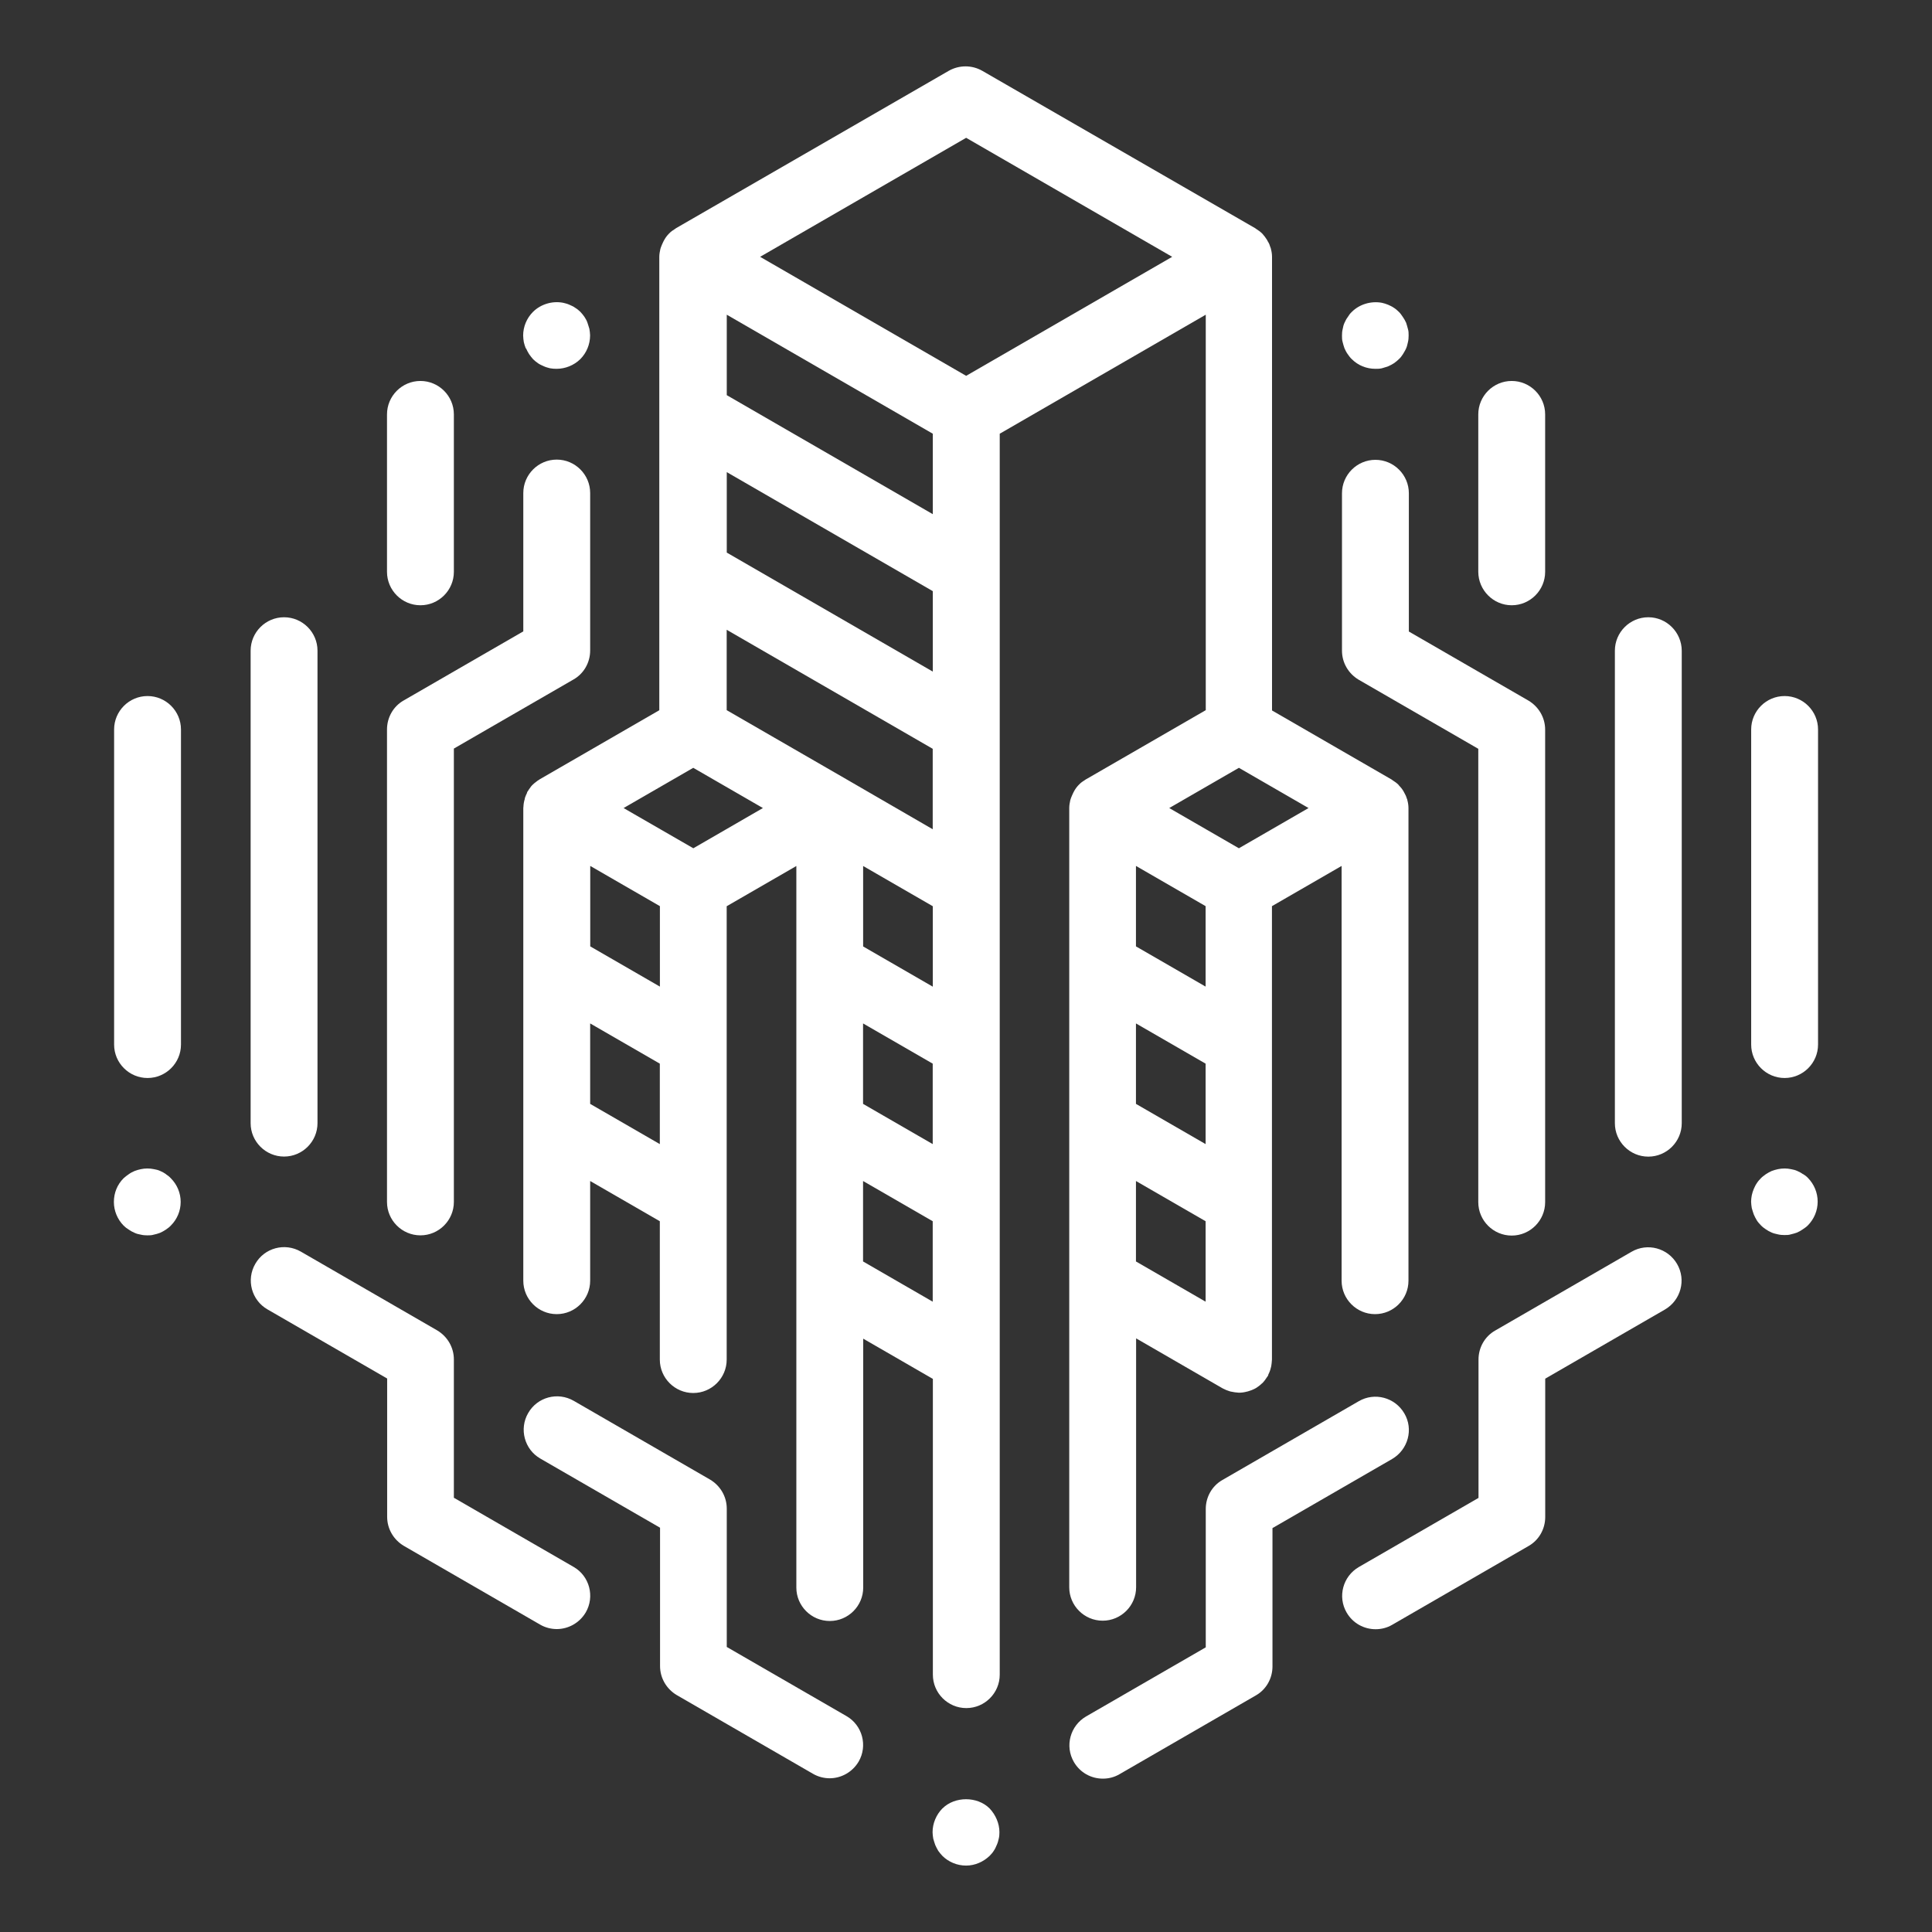
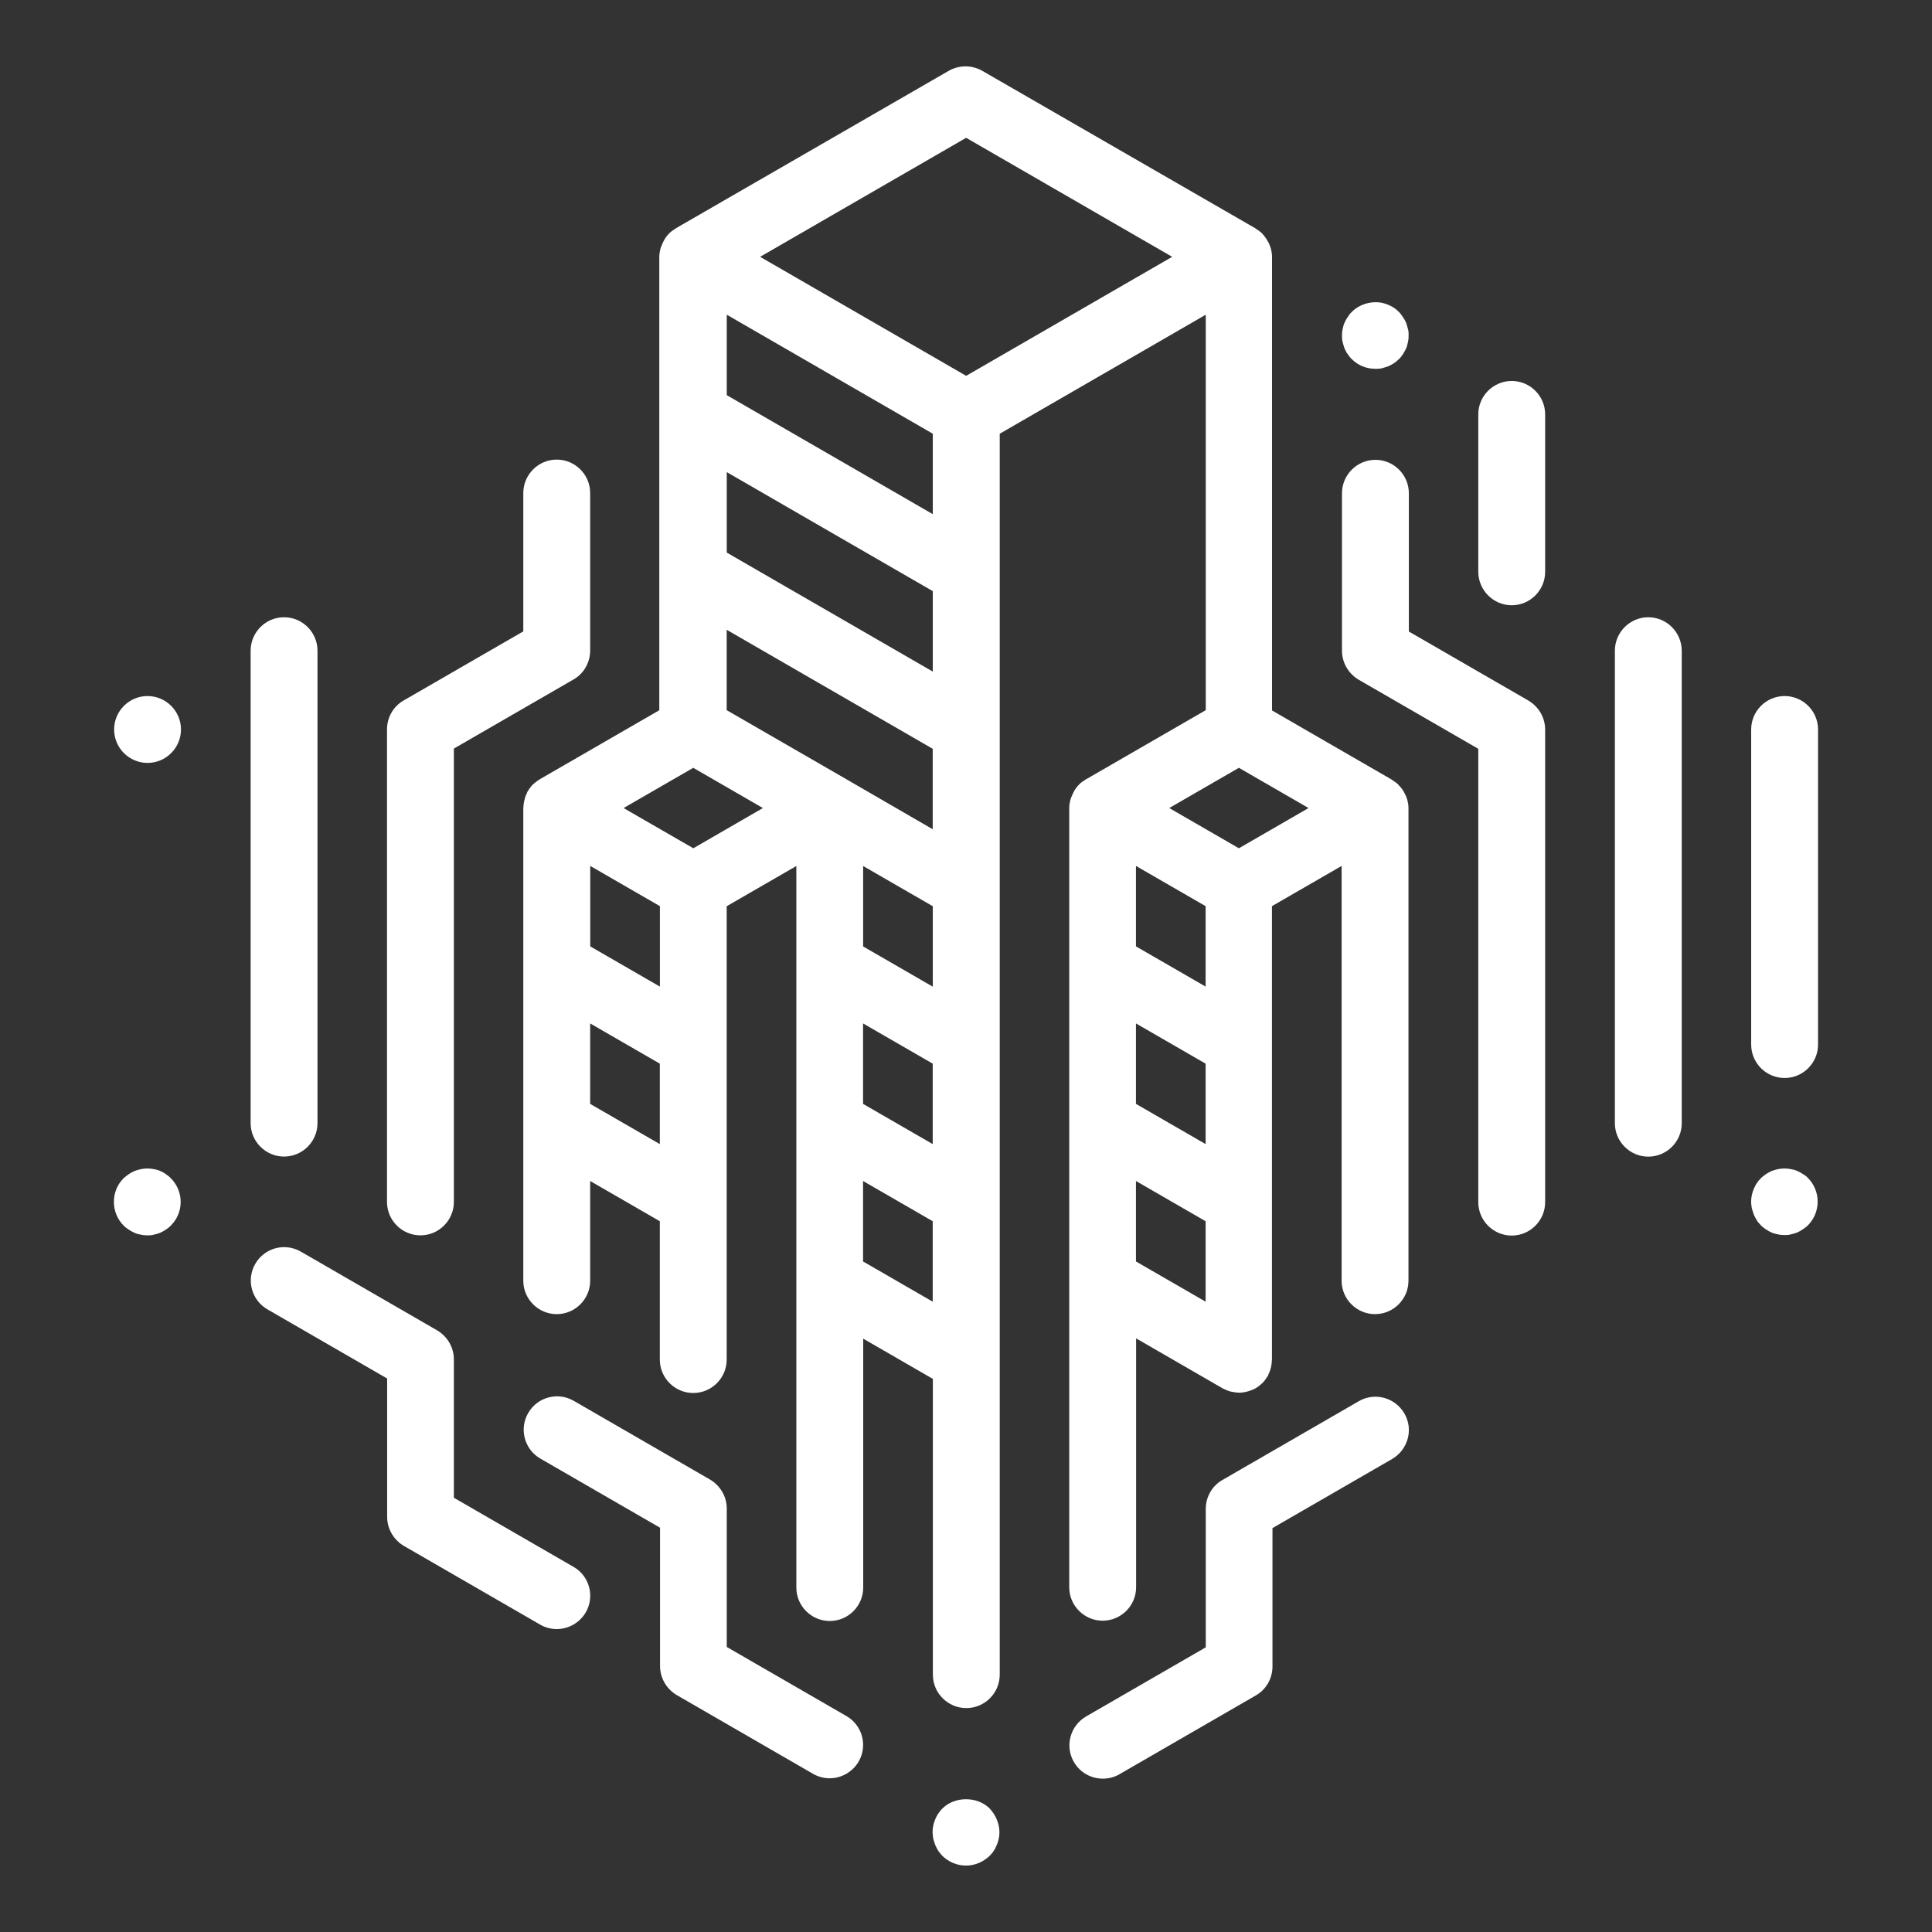
<svg xmlns="http://www.w3.org/2000/svg" version="1.1" id="Ebene_1" x="0px" y="0px" viewBox="0 0 256 256" style="enable-background:new 0 0 256 256;" xml:space="preserve">
  <rect x="0" y="0" width="256" height="256" fill="#333333" stroke="none" />
  <style type="text/css">
	.st0{fill:#FFFFFF;}
</style>
  <g>
    <path class="st0" d="M143.89,103.26c0,0-0.05,0.05-0.09,0.07c-0.31,0.19-0.59,0.38-0.83,0.64c0,0,0,0-0.02,0.02   c-0.24,0.24-0.43,0.5-0.59,0.78c-0.05,0.09-0.09,0.17-0.14,0.26c-0.12,0.24-0.21,0.47-0.31,0.71c-0.02,0.09-0.07,0.19-0.09,0.28   c-0.07,0.33-0.14,0.69-0.14,1.04v103.26c0,2.44,1.99,4.43,4.43,4.43c2.44,0,4.43-1.99,4.43-4.43v-32.98l11.44,6.61   c0,0,0.09,0.05,0.14,0.07c0.24,0.12,0.5,0.24,0.76,0.31c0.09,0.02,0.17,0.07,0.26,0.07c0.33,0.07,0.66,0.12,1.02,0.14l0,0l0,0l0,0   c0.36,0,0.71-0.05,1.04-0.14c0.09,0,0.17-0.05,0.26-0.07c0.26-0.07,0.5-0.17,0.73-0.28c0.09-0.05,0.17-0.09,0.26-0.14   c0.26-0.17,0.52-0.36,0.73-0.57c0.02-0.02,0.05-0.05,0.09-0.07c0.26-0.26,0.45-0.54,0.64-0.83c0-0.02,0.05-0.05,0.07-0.09   c0.05-0.07,0.07-0.14,0.09-0.24c0.07-0.14,0.14-0.28,0.19-0.43c0.05-0.14,0.09-0.26,0.12-0.4c0.05-0.14,0.07-0.28,0.09-0.43   c0.02-0.17,0.05-0.31,0.05-0.47c0-0.09,0.02-0.17,0.02-0.24v-60.07l9.23-5.33v54.96c0,2.44,1.99,4.43,4.43,4.43   s4.43-1.99,4.43-4.43V107.1c0-0.36-0.05-0.71-0.14-1.04c0-0.09-0.05-0.19-0.09-0.28c-0.07-0.26-0.19-0.5-0.31-0.71   c-0.05-0.09-0.09-0.17-0.14-0.26c-0.17-0.28-0.38-0.54-0.62-0.78c0,0,0,0,0-0.02c-0.24-0.24-0.52-0.45-0.83-0.64   c-0.02,0-0.05-0.05-0.09-0.07l-15.86-9.16V34.05c0-0.36-0.05-0.71-0.14-1.04c0-0.09-0.05-0.19-0.09-0.28   c-0.07-0.26-0.17-0.5-0.31-0.71c-0.05-0.09-0.09-0.17-0.14-0.26c-0.17-0.28-0.38-0.54-0.59-0.78c0,0,0-0.02-0.02-0.02   c-0.24-0.24-0.52-0.45-0.83-0.64c-0.02,0-0.05-0.05-0.09-0.07L130.15,9.38c-1.37-0.78-3.05-0.78-4.43,0L89.57,30.24   c0,0-0.05,0.05-0.09,0.07c-0.31,0.19-0.59,0.38-0.83,0.64c0,0,0,0-0.02,0.02c-0.24,0.24-0.43,0.5-0.59,0.78   c-0.05,0.09-0.09,0.17-0.14,0.26c-0.12,0.24-0.21,0.47-0.31,0.71c-0.02,0.09-0.07,0.19-0.09,0.28c-0.07,0.33-0.14,0.69-0.14,1.04   v60.07l-15.86,9.16c0,0-0.05,0.05-0.09,0.07c-0.09,0.05-0.17,0.09-0.26,0.17c-0.12,0.09-0.24,0.19-0.36,0.28   c-0.07,0.07-0.14,0.12-0.21,0.19c0,0,0,0-0.02,0.02c0,0-0.02,0.05-0.05,0.05c-0.09,0.09-0.19,0.21-0.26,0.33   c-0.09,0.12-0.19,0.24-0.26,0.38c-0.02,0.05-0.07,0.07-0.09,0.12c-0.05,0.07-0.07,0.17-0.09,0.24c-0.07,0.14-0.14,0.28-0.19,0.43   c-0.05,0.09-0.07,0.21-0.09,0.31c0,0.07-0.02,0.12-0.05,0.19c-0.02,0.12-0.05,0.21-0.07,0.33c-0.02,0.17-0.05,0.31-0.05,0.47   c0,0.09-0.02,0.17-0.02,0.24v62.61c0,2.44,1.99,4.43,4.43,4.43c2.44,0,4.43-1.99,4.43-4.43v-13.21l9.23,5.33v18.33   c0,2.44,1.99,4.43,4.43,4.43c2.44,0,4.43-1.99,4.43-4.43v-60.07l9.23-5.33v95.61c0,2.44,1.99,4.43,4.43,4.43s4.43-1.99,4.43-4.43   v-32.98l9.23,5.33v39.19c0,2.44,1.99,4.43,4.43,4.43c2.44,0,4.43-1.99,4.43-4.43V57.47l27.3-15.77v52.4l-15.86,9.16H143.89z    M150.52,135.61l9.23,5.33v10.66l-9.23-5.33V135.61z M159.75,130.73l-9.23-5.33v-10.66l9.23,5.33V130.73z M150.52,156.49l9.23,5.33   v10.66l-9.23-5.33V156.49z M164.16,112.4l-9.23-5.33l9.23-5.33l9.23,5.33L164.16,112.4z M123.6,88.99l-27.3-15.77V62.56l27.3,15.77   C123.6,78.33,123.6,88.99,123.6,88.99z M112.16,103.26L96.29,94.1V83.45l27.3,15.77v10.66L112.16,103.26L112.16,103.26z    M123.6,120.08v10.66l-9.23-5.33v-10.66L123.6,120.08z M114.36,135.61l9.23,5.33v10.66l-9.23-5.33V135.61z M123.6,68.13   l-27.3-15.77V41.7l27.3,15.77C123.6,57.47,123.6,68.13,123.6,68.13z M87.44,130.73l-9.23-5.33v-10.66l9.23,5.33V130.73z    M78.2,146.27v-10.66l9.23,5.33v10.66L78.2,146.27z M91.87,112.4l-7.84-4.52l-1.4-0.81l9.23-5.33l9.23,5.33L91.87,112.4z    M114.36,167.15v-10.66l9.23,5.33v10.66L114.36,167.15z M128.02,49.8l-27.3-15.77l27.3-15.77l27.3,15.77L128.02,49.8z" />
    <path class="st0" d="M124.87,239.63c-0.81,0.83-1.3,1.97-1.3,3.15c0,0.28,0.05,0.57,0.09,0.85c0.07,0.28,0.17,0.54,0.26,0.83   c0.12,0.26,0.24,0.52,0.4,0.78c0.17,0.24,0.36,0.47,0.54,0.66c0.83,0.83,1.97,1.3,3.15,1.3c1.18,0,2.3-0.5,3.13-1.3   c0.19-0.19,0.4-0.43,0.54-0.66c0.17-0.24,0.28-0.5,0.4-0.78c0.12-0.26,0.19-0.52,0.26-0.83c0.07-0.28,0.09-0.57,0.09-0.85   c0-1.16-0.5-2.3-1.3-3.15c-1.63-1.63-4.62-1.63-6.25,0H124.87z" />
    <path class="st0" d="M178.15,46.15c0.12,0.26,0.24,0.52,0.43,0.78c0.17,0.24,0.33,0.47,0.54,0.66c0.83,0.83,1.94,1.28,3.13,1.28   c0.28,0,0.57,0,0.85-0.07s0.54-0.17,0.83-0.26c0.26-0.12,0.52-0.24,0.76-0.4s0.47-0.36,0.66-0.54c0.21-0.19,0.4-0.43,0.54-0.66   c0.14-0.24,0.31-0.5,0.43-0.78c0.12-0.26,0.17-0.54,0.24-0.83c0.07-0.28,0.09-0.59,0.09-0.88s0-0.57-0.09-0.85   c-0.07-0.26-0.14-0.54-0.24-0.83c-0.12-0.26-0.26-0.52-0.43-0.76c-0.17-0.24-0.33-0.5-0.54-0.69c-0.19-0.19-0.43-0.4-0.66-0.54   c-0.24-0.17-0.5-0.28-0.76-0.4c-0.28-0.12-0.54-0.19-0.83-0.26c-1.44-0.26-2.96,0.19-3.98,1.21c-0.21,0.19-0.4,0.45-0.54,0.69   c-0.17,0.21-0.31,0.5-0.43,0.76c-0.12,0.26-0.19,0.54-0.24,0.83c-0.07,0.28-0.09,0.57-0.09,0.85s0,0.59,0.09,0.88   C177.96,45.58,178.06,45.87,178.15,46.15L178.15,46.15z" />
    <path class="st0" d="M238.91,155.59c-0.21-0.17-0.5-0.31-0.76-0.43c-0.26-0.12-0.54-0.19-0.83-0.24c-0.54-0.12-1.16-0.12-1.73,0   c-0.26,0.05-0.54,0.14-0.83,0.24c-0.26,0.12-0.52,0.26-0.78,0.43c-0.21,0.17-0.47,0.33-0.66,0.54c-0.19,0.19-0.4,0.43-0.54,0.66   c-0.17,0.24-0.28,0.5-0.4,0.76c-0.12,0.28-0.19,0.54-0.26,0.83c-0.05,0.28-0.09,0.57-0.09,0.85s0.05,0.57,0.09,0.85   c0.07,0.28,0.17,0.54,0.26,0.83c0.12,0.28,0.24,0.52,0.4,0.78c0.14,0.24,0.36,0.47,0.54,0.66c0.19,0.21,0.45,0.4,0.66,0.54   c0.24,0.17,0.5,0.31,0.78,0.43c0.26,0.12,0.54,0.17,0.83,0.24c0.28,0.07,0.57,0.09,0.85,0.09s0.59,0,0.85-0.09   c0.28-0.07,0.57-0.14,0.83-0.24c0.26-0.12,0.52-0.26,0.76-0.43c0.24-0.17,0.5-0.33,0.69-0.54c0.81-0.83,1.28-1.94,1.28-3.13   c0-1.18-0.47-2.3-1.28-3.13c-0.19-0.21-0.45-0.4-0.69-0.54L238.91,155.59z" />
-     <path class="st0" d="M216.18,165.87l-18.07,10.44c-1.37,0.78-2.2,2.25-2.2,3.84v18.33l-15.86,9.16c-2.11,1.23-2.84,3.93-1.61,6.04   c0.83,1.42,2.3,2.2,3.84,2.2c0.76,0,1.52-0.19,2.2-0.59l18.07-10.44c1.37-0.78,2.2-2.25,2.2-3.84v-18.33l15.86-9.16   c2.11-1.23,2.84-3.93,1.61-6.04C220.99,165.37,218.29,164.64,216.18,165.87L216.18,165.87z" />
    <path class="st0" d="M186.08,187.28c-1.23-2.11-3.93-2.84-6.04-1.61l-18.07,10.44c-1.37,0.78-2.2,2.25-2.2,3.84v18.33l-15.86,9.16   c-2.11,1.23-2.84,3.93-1.61,6.04c0.83,1.42,2.3,2.2,3.84,2.2c0.76,0,1.52-0.19,2.2-0.59l18.07-10.44c1.37-0.78,2.2-2.25,2.2-3.84   v-18.33l15.86-9.16C186.58,192.08,187.32,189.38,186.08,187.28L186.08,187.28z" />
    <path class="st0" d="M218.41,81.79c-2.44,0-4.43,1.99-4.43,4.43v62.61c0,2.44,1.99,4.43,4.43,4.43s4.43-1.99,4.43-4.43V86.22   C222.83,83.78,220.84,81.79,218.41,81.79z" />
    <path class="st0" d="M182.25,60.93c-2.44,0-4.43,1.99-4.43,4.43v20.86c0,1.59,0.85,3.03,2.2,3.84l15.86,9.16v60.07   c0,2.44,1.99,4.43,4.43,4.43s4.43-1.99,4.43-4.43V96.68c0-1.59-0.85-3.03-2.2-3.84l-15.86-9.16V65.36   C186.68,62.92,184.69,60.93,182.25,60.93z" />
    <path class="st0" d="M200.31,80.2c2.44,0,4.43-1.99,4.43-4.43V54.91c0-2.44-1.99-4.43-4.43-4.43s-4.43,1.99-4.43,4.43v20.86   C195.89,78.21,197.88,80.2,200.31,80.2z" />
    <path class="st0" d="M236.47,92.23c-2.44,0-4.43,1.99-4.43,4.43v41.75c0,2.44,1.99,4.43,4.43,4.43s4.43-1.99,4.43-4.43V96.66   C240.9,94.22,238.91,92.23,236.47,92.23z" />
-     <path class="st0" d="M69.7,46.15c0.12,0.26,0.24,0.52,0.4,0.76c0.17,0.24,0.36,0.5,0.54,0.69c0.19,0.19,0.43,0.38,0.66,0.54   s0.52,0.28,0.78,0.4c0.26,0.12,0.54,0.19,0.81,0.26c0.28,0.05,0.57,0.07,0.85,0.07c1.18,0,2.32-0.47,3.15-1.28   c0.83-0.83,1.3-1.97,1.3-3.15c0-0.28-0.05-0.57-0.09-0.85c-0.07-0.26-0.17-0.54-0.26-0.83c-0.09-0.28-0.24-0.52-0.4-0.78   c-0.17-0.24-0.36-0.47-0.54-0.66c-0.19-0.19-0.45-0.4-0.69-0.54c-0.21-0.17-0.5-0.28-0.76-0.4c-0.26-0.12-0.54-0.19-0.83-0.26   c-1.44-0.28-2.98,0.19-4,1.21c-0.83,0.83-1.3,1.97-1.3,3.13c0,0.31,0.05,0.59,0.09,0.88c0.07,0.26,0.14,0.54,0.26,0.83H69.7z" />
    <path class="st0" d="M22.01,155.59c-0.24-0.17-0.5-0.31-0.78-0.43c-0.26-0.12-0.52-0.19-0.83-0.24c-0.57-0.12-1.16-0.12-1.73,0   c-0.28,0.05-0.54,0.14-0.83,0.24c-0.28,0.12-0.52,0.24-0.78,0.43c-0.24,0.17-0.47,0.33-0.69,0.54c-0.83,0.83-1.28,1.94-1.28,3.13   c0,1.18,0.47,2.3,1.28,3.13c0.21,0.21,0.45,0.4,0.69,0.54c0.24,0.17,0.5,0.31,0.78,0.43c0.26,0.12,0.52,0.19,0.83,0.24   c0.28,0.07,0.57,0.09,0.85,0.09s0.57,0,0.85-0.09c0.28-0.05,0.54-0.14,0.83-0.24c0.28-0.12,0.52-0.26,0.78-0.43   c0.24-0.17,0.47-0.33,0.66-0.54c0.83-0.83,1.3-1.94,1.3-3.13c0-1.18-0.47-2.3-1.3-3.13c-0.19-0.21-0.43-0.4-0.66-0.54H22.01z" />
    <path class="st0" d="M76,207.62l-15.86-9.16v-18.33c0-1.59-0.85-3.03-2.2-3.84l-18.07-10.44c-2.13-1.23-4.83-0.5-6.04,1.61   c-1.23,2.11-0.5,4.83,1.61,6.04l15.86,9.16v18.33c0,1.59,0.85,3.03,2.2,3.84l18.07,10.44c0.69,0.4,1.47,0.59,2.2,0.59   c1.54,0,3.01-0.81,3.84-2.2C78.84,211.55,78.11,208.82,76,207.62L76,207.62z" />
    <path class="st0" d="M112.16,227.39l-15.86-9.16V199.9c0-1.59-0.85-3.03-2.2-3.84l-18.07-10.44c-2.13-1.23-4.83-0.5-6.04,1.61   c-1.23,2.11-0.5,4.83,1.61,6.04l15.86,9.16v18.33c0,1.59,0.85,3.03,2.2,3.84l18.07,10.44c0.69,0.4,1.47,0.59,2.2,0.59   c1.54,0,3.01-0.81,3.84-2.2C115,231.32,114.27,228.6,112.16,227.39L112.16,227.39z" />
    <path class="st0" d="M37.64,153.25c2.44,0,4.43-1.99,4.43-4.43V86.22c0-2.44-1.99-4.43-4.43-4.43c-2.44,0-4.43,1.99-4.43,4.43   v62.61C33.21,151.26,35.2,153.25,37.64,153.25z" />
    <path class="st0" d="M55.71,163.69c2.44,0,4.43-1.99,4.43-4.43V99.19L76,90.03c1.37-0.78,2.2-2.25,2.2-3.84V65.33   c0-2.44-1.99-4.43-4.43-4.43s-4.43,1.99-4.43,4.43v18.33l-15.86,9.16c-1.37,0.78-2.2,2.25-2.2,3.84v62.61   C51.28,161.7,53.27,163.69,55.71,163.69z" />
-     <path class="st0" d="M55.71,80.2c2.44,0,4.43-1.99,4.43-4.43V54.91c0-2.44-1.99-4.43-4.43-4.43c-2.44,0-4.43,1.99-4.43,4.43v20.86   C51.28,78.21,53.27,80.2,55.71,80.2z" />
-     <path class="st0" d="M19.55,92.23c-2.44,0-4.43,1.99-4.43,4.43v41.75c0,2.44,1.99,4.43,4.43,4.43s4.43-1.99,4.43-4.43V96.66   C23.98,94.22,21.99,92.23,19.55,92.23z" />
+     <path class="st0" d="M19.55,92.23c-2.44,0-4.43,1.99-4.43,4.43c0,2.44,1.99,4.43,4.43,4.43s4.43-1.99,4.43-4.43V96.66   C23.98,94.22,21.99,92.23,19.55,92.23z" />
  </g>
</svg>